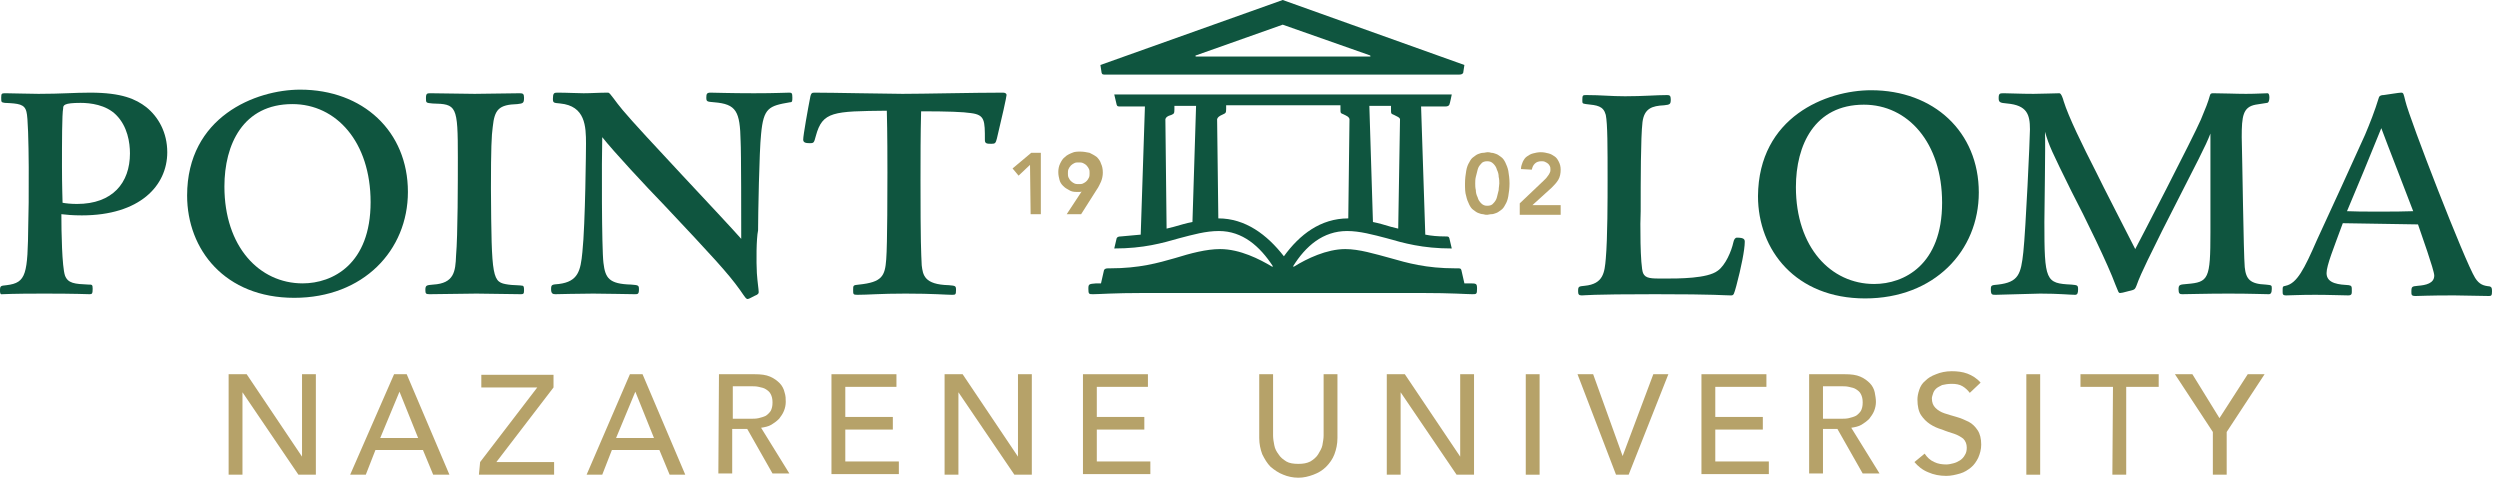
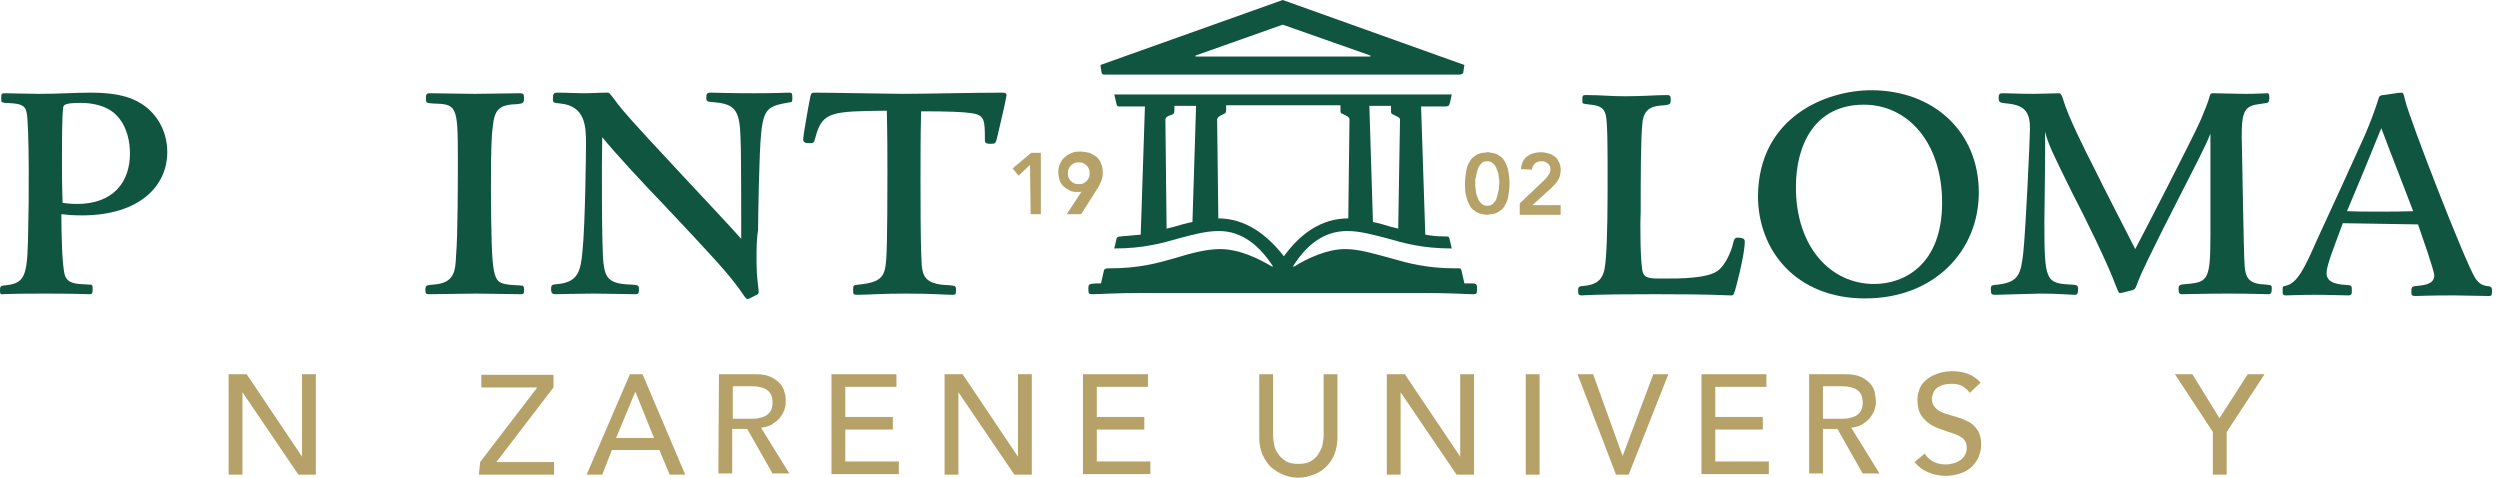
<svg xmlns="http://www.w3.org/2000/svg" width="157" height="30" viewBox="0 0 157 30" fill="none">
  <g clip-path="url(#clip0_5572_1913)">
    <path d="M14.358 23.501H15.491L18.967 28.677V23.501H19.836V29.811H18.741L15.227 24.634V29.811H14.358V23.501Z" fill="#B6A269" />
-     <path d="M24.748 23.501H25.541L28.224 29.811H27.204L26.562 28.262H23.577L22.972 29.811H21.99L24.748 23.501ZM26.259 27.506L25.088 24.597L23.879 27.506H26.259Z" fill="#B6A269" />
    <path d="M30.151 29.018L33.74 24.332H30.227V23.539H34.761V24.332L31.171 29.018H34.798V29.811H30.076L30.151 29.018Z" fill="#B6A269" />
    <path d="M39.559 23.501H40.352L43.035 29.811H42.053L41.41 28.262H38.426L37.821 29.811H36.839L39.559 23.501ZM41.07 27.506L39.899 24.597L38.69 27.506H41.07Z" fill="#B6A269" />
    <path d="M45.151 23.501H47.38C47.796 23.501 48.098 23.539 48.362 23.652C48.627 23.765 48.816 23.917 48.967 24.068C49.118 24.219 49.231 24.446 49.269 24.634C49.345 24.861 49.345 25.05 49.345 25.239C49.345 25.428 49.307 25.617 49.231 25.806C49.156 25.995 49.043 26.146 48.929 26.297C48.778 26.448 48.627 26.561 48.438 26.675C48.249 26.788 48.023 26.826 47.796 26.864L49.572 29.735H48.514L46.927 26.939H45.982V29.735H45.113L45.151 23.501ZM46.02 26.297H47.154C47.305 26.297 47.493 26.297 47.645 26.259C47.796 26.221 47.947 26.184 48.098 26.108C48.211 26.032 48.325 25.919 48.4 25.806C48.476 25.655 48.514 25.503 48.514 25.277C48.514 25.05 48.476 24.899 48.4 24.748C48.325 24.597 48.211 24.521 48.098 24.446C47.985 24.37 47.834 24.332 47.645 24.294C47.493 24.257 47.305 24.257 47.154 24.257H46.02V26.297Z" fill="#B6A269" />
    <path d="M52.216 23.501H56.297V24.294H53.085V26.184H56.07V26.977H53.085V28.98H56.448V29.773H52.216V23.501Z" fill="#B6A269" />
    <path d="M59.32 23.501H60.453L63.929 28.677V23.501H64.798V29.811H63.703L60.189 24.634V29.811H59.32V23.501Z" fill="#B6A269" />
    <path d="M68.01 23.501H72.09V24.294H68.879V26.184H71.864V26.977H68.879V28.98H72.242V29.773H68.01V23.501Z" fill="#B6A269" />
    <path d="M79.949 23.501V27.355C79.949 27.544 79.987 27.77 80.025 27.959C80.063 28.186 80.176 28.375 80.289 28.526C80.403 28.715 80.592 28.866 80.781 28.98C80.969 29.093 81.234 29.131 81.536 29.131C81.838 29.131 82.065 29.093 82.292 28.98C82.481 28.866 82.67 28.715 82.783 28.526C82.896 28.337 83.01 28.148 83.047 27.959C83.085 27.733 83.123 27.544 83.123 27.355V23.501H83.992V27.506C83.992 27.884 83.916 28.224 83.803 28.526C83.69 28.828 83.501 29.093 83.274 29.32C83.047 29.546 82.783 29.698 82.481 29.811C82.178 29.924 81.876 30 81.536 30C81.196 30 80.856 29.924 80.592 29.811C80.289 29.698 80.025 29.509 79.798 29.32C79.571 29.093 79.42 28.828 79.269 28.526C79.156 28.224 79.08 27.884 79.08 27.506V23.501H79.949Z" fill="#B6A269" />
    <path d="M87.09 23.501H88.224L91.7 28.677V23.501H92.569V29.811H91.473L87.959 24.634V29.811H87.09V23.501Z" fill="#B6A269" />
    <path d="M95.818 23.501H96.687V29.811H95.818V23.501Z" fill="#B6A269" />
    <path d="M99.068 23.501H100.05L101.901 28.64L103.828 23.501H104.773L102.279 29.811H101.486L99.068 23.501Z" fill="#B6A269" />
    <path d="M106.851 23.501H110.931V24.294H107.72V26.184H110.705V26.977H107.72V28.98H111.083V29.773H106.851V23.501Z" fill="#B6A269" />
    <path d="M113.614 23.501H115.843C116.259 23.501 116.561 23.539 116.826 23.652C117.09 23.765 117.279 23.917 117.43 24.068C117.581 24.219 117.695 24.446 117.732 24.634C117.77 24.823 117.808 25.05 117.808 25.239C117.808 25.428 117.77 25.617 117.695 25.806C117.619 25.995 117.506 26.146 117.392 26.297C117.241 26.448 117.09 26.561 116.901 26.675C116.712 26.788 116.486 26.826 116.259 26.864L118.035 29.735H116.977L115.39 26.939H114.483V29.735H113.614V23.501ZM114.483 26.297H115.617C115.768 26.297 115.957 26.297 116.108 26.259C116.259 26.221 116.41 26.184 116.561 26.108C116.675 26.032 116.788 25.919 116.863 25.806C116.939 25.655 116.977 25.503 116.977 25.277C116.977 25.05 116.939 24.899 116.863 24.748C116.788 24.597 116.675 24.521 116.561 24.446C116.448 24.37 116.297 24.332 116.108 24.294C115.957 24.257 115.768 24.257 115.617 24.257H114.483V26.297Z" fill="#B6A269" />
    <path d="M120.868 28.488C121.02 28.715 121.208 28.904 121.473 29.017C121.7 29.131 121.964 29.168 122.229 29.168C122.38 29.168 122.531 29.131 122.682 29.093C122.833 29.055 122.984 28.98 123.098 28.904C123.211 28.828 123.324 28.715 123.4 28.564C123.475 28.451 123.513 28.299 123.513 28.11C123.513 27.884 123.438 27.695 123.287 27.544C123.135 27.43 122.947 27.317 122.72 27.241C122.493 27.166 122.229 27.09 121.964 26.977C121.7 26.901 121.435 26.788 121.209 26.637C120.982 26.486 120.793 26.297 120.642 26.07C120.491 25.843 120.415 25.503 120.415 25.088C120.415 24.899 120.453 24.71 120.528 24.483C120.604 24.257 120.717 24.068 120.906 23.916C121.095 23.728 121.284 23.614 121.586 23.501C121.851 23.388 122.191 23.312 122.569 23.312C122.909 23.312 123.249 23.35 123.551 23.463C123.853 23.576 124.156 23.765 124.382 24.03L123.702 24.672C123.589 24.521 123.438 24.37 123.249 24.257C123.06 24.143 122.833 24.105 122.569 24.105C122.342 24.105 122.115 24.143 121.964 24.181C121.813 24.257 121.662 24.332 121.586 24.408C121.473 24.521 121.435 24.597 121.397 24.71C121.36 24.823 121.322 24.937 121.322 25.012C121.322 25.277 121.397 25.466 121.549 25.617C121.7 25.768 121.889 25.881 122.115 25.957C122.342 26.032 122.606 26.108 122.871 26.184C123.135 26.259 123.4 26.372 123.627 26.486C123.853 26.599 124.042 26.788 124.193 27.015C124.345 27.241 124.42 27.544 124.42 27.922C124.42 28.224 124.345 28.488 124.231 28.753C124.118 28.98 123.967 29.206 123.778 29.357C123.589 29.509 123.362 29.66 123.098 29.735C122.833 29.811 122.531 29.886 122.229 29.886C121.813 29.886 121.435 29.811 121.095 29.66C120.717 29.509 120.453 29.282 120.226 29.017L120.868 28.488Z" fill="#B6A269" />
-     <path d="M127.254 23.501H128.123V29.811H127.254V23.501Z" fill="#B6A269" />
-     <path d="M132.695 24.294H130.654V23.501H135.566V24.294H133.526V29.811H132.657L132.695 24.294Z" fill="#B6A269" />
    <path d="M138.967 27.128L136.586 23.501H137.682L139.382 26.259L141.158 23.501H142.216L139.836 27.128V29.811H138.967V27.128Z" fill="#B6A269" />
    <path d="M5.139 13.526C4.572 13.526 4.156 13.488 3.854 13.451C3.854 14.546 3.892 16.738 4.081 17.305C4.269 17.796 4.685 17.834 5.554 17.871C5.781 17.871 5.819 17.871 5.819 18.136C5.819 18.438 5.781 18.476 5.63 18.476C5.479 18.476 4.761 18.438 2.796 18.438C0.642 18.438 0.34 18.476 0.151 18.476C5.74274e-07 18.514 0 18.362 0 18.249C0 17.947 0.038 17.947 0.416 17.909C1.662 17.758 1.738 17.229 1.776 14.055C1.814 13.3 1.851 7.67 1.662 7.027C1.549 6.536 1.171 6.498 0.302 6.461C0.076 6.423 0.076 6.423 0.076 6.121C0.076 5.856 0.113 5.856 0.378 5.856C0.869 5.856 1.738 5.894 2.418 5.894C3.854 5.894 4.647 5.818 5.667 5.818C7.67 5.818 8.539 6.234 9.181 6.725C9.937 7.33 10.504 8.312 10.504 9.559C10.504 11.675 8.766 13.526 5.139 13.526ZM4.836 12.808C7.065 12.808 8.161 11.486 8.161 9.634C8.161 8.954 8.01 7.934 7.292 7.216C6.65 6.574 5.667 6.461 5.063 6.461C4.005 6.461 3.967 6.612 3.967 6.801C3.892 7.179 3.892 8.954 3.892 10.466C3.892 11.637 3.929 12.619 3.929 12.733C4.118 12.771 4.458 12.808 4.836 12.808Z" fill="#0F553F" />
-     <path d="M18.854 5.63C22.783 5.63 25.617 8.237 25.617 12.053C25.617 15.718 22.821 18.703 18.476 18.703C14.131 18.703 11.751 15.68 11.751 12.28C11.751 7.33 16.058 5.63 18.854 5.63ZM19.005 17.796C20.894 17.796 23.274 16.587 23.274 12.695C23.274 8.917 21.121 6.537 18.363 6.537C15.264 6.537 14.093 9.068 14.093 11.713C14.093 15.491 16.285 17.796 19.005 17.796Z" fill="#0F553F" />
    <path d="M31.927 17.872C32.078 17.909 32.72 17.909 32.834 17.947C32.909 17.985 32.909 18.098 32.909 18.249C32.909 18.438 32.871 18.476 32.72 18.476C32.267 18.476 30.302 18.438 29.924 18.438C29.471 18.438 27.393 18.476 26.977 18.476C26.75 18.476 26.713 18.438 26.713 18.212C26.713 17.909 26.788 17.909 27.204 17.872C28.526 17.796 28.602 17.04 28.64 16.058C28.753 14.773 28.753 11.335 28.753 9.899C28.753 6.612 28.677 6.537 27.166 6.499C26.75 6.461 26.75 6.461 26.75 6.159C26.75 5.856 26.826 5.856 27.053 5.856C27.506 5.856 29.433 5.894 29.811 5.894C30.264 5.894 32.229 5.856 32.645 5.856C32.834 5.856 32.909 5.894 32.909 6.121C32.909 6.461 32.871 6.499 32.493 6.537C31.322 6.574 31.058 6.877 30.944 7.972C30.869 8.501 30.831 9.333 30.831 11.826C30.869 17.607 30.907 17.72 31.927 17.872Z" fill="#0F553F" />
    <path d="M47.531 17.153C47.569 17.72 47.645 18.174 47.645 18.325C47.645 18.4 47.645 18.438 47.531 18.514C47.342 18.589 47.04 18.778 46.965 18.778C46.851 18.778 46.813 18.703 46.473 18.211C45.718 17.153 44.735 16.095 41.713 12.884C40.541 11.675 38.539 9.521 37.821 8.614C37.783 10.012 37.783 15.604 37.897 16.511C38.01 17.456 38.237 17.834 39.635 17.871C40.088 17.909 40.126 17.909 40.126 18.174C40.126 18.476 40.05 18.476 39.861 18.476C39.521 18.476 37.972 18.438 37.254 18.438C36.31 18.438 35.101 18.476 34.874 18.476C34.723 18.476 34.609 18.438 34.609 18.174C34.609 17.871 34.647 17.871 35.101 17.834C36.31 17.682 36.461 17.002 36.574 15.831C36.763 14.055 36.801 9.219 36.801 9.03C36.801 7.934 36.763 6.65 35.176 6.498C34.761 6.461 34.723 6.461 34.723 6.196C34.723 5.856 34.798 5.818 34.987 5.818C35.63 5.818 36.234 5.856 36.65 5.856C37.141 5.856 37.594 5.818 38.199 5.818C38.312 5.818 38.652 6.385 39.106 6.914C40.201 8.236 45.491 13.791 46.549 15C46.549 13.942 46.549 9.446 46.511 8.879C46.473 6.99 46.247 6.536 44.849 6.423C44.395 6.385 44.357 6.385 44.357 6.121C44.357 5.894 44.395 5.818 44.622 5.818C44.886 5.818 45.831 5.856 47.342 5.856C48.816 5.856 49.231 5.818 49.572 5.818C49.723 5.818 49.76 5.856 49.76 6.121C49.76 6.347 49.76 6.423 49.609 6.423C48.287 6.65 47.947 6.763 47.796 8.425C47.682 9.446 47.607 13.602 47.607 14.471C47.493 15 47.493 16.436 47.531 17.153Z" fill="#0F553F" />
    <path d="M51.234 8.539C51.121 8.954 51.121 8.992 50.856 8.992C50.592 8.992 50.441 8.954 50.441 8.765C50.441 8.501 50.743 6.801 50.894 6.045C50.932 5.894 50.969 5.818 51.121 5.818C52.254 5.818 55.843 5.894 56.675 5.894C57.959 5.894 61.209 5.818 62.985 5.818C63.098 5.818 63.211 5.856 63.211 5.969C63.211 6.083 62.909 7.443 62.607 8.69C62.531 8.992 62.493 9.03 62.267 9.03C62.002 9.03 61.851 9.03 61.851 8.803C61.851 7.556 61.851 7.216 60.982 7.103C60.491 7.027 59.508 6.99 57.846 6.99C57.808 8.425 57.808 9.899 57.808 11.335C57.808 15.302 57.846 15.831 57.884 16.662C57.959 17.267 58.035 17.871 59.584 17.909C60 17.947 60.038 17.947 60.038 18.211C60.038 18.514 60 18.514 59.773 18.514C59.433 18.514 58.602 18.438 56.864 18.438C55.277 18.438 54.521 18.514 53.841 18.514C53.577 18.514 53.577 18.476 53.577 18.211C53.577 17.909 53.577 17.909 53.954 17.871C55.39 17.72 55.579 17.342 55.655 16.284C55.73 15.377 55.73 11.599 55.73 10.844C55.73 10.39 55.73 8.236 55.692 6.952C52.33 6.99 51.65 6.99 51.234 8.539Z" fill="#0F553F" />
    <path d="M80.554 0L69.106 4.081L69.181 4.572C69.219 4.685 69.257 4.685 69.445 4.685H91.624C91.775 4.685 91.851 4.647 91.889 4.572L91.964 4.081L80.554 0ZM75.113 3.552C75.075 3.552 75.075 3.514 75.075 3.514C75.075 3.514 75.075 3.476 75.113 3.476L80.554 1.549L86.032 3.476L86.07 3.514C86.07 3.552 86.032 3.552 86.032 3.552H75.113Z" fill="#0F553F" />
    <path d="M81.272 16.738H81.196C81.99 15.453 83.085 14.508 84.597 14.508C85.39 14.508 86.221 14.735 87.09 14.962C88.148 15.264 89.32 15.604 91.171 15.604L91.02 14.962C90.982 14.848 90.944 14.848 90.755 14.848C90.302 14.848 89.886 14.811 89.508 14.735L89.244 6.687H90.755C90.906 6.687 90.982 6.65 91.02 6.574C91.058 6.498 91.171 5.932 91.171 5.932H69.975L70.126 6.574C70.163 6.687 70.201 6.687 70.39 6.687H71.901L71.637 14.735C71.259 14.773 70.844 14.811 70.39 14.848C70.239 14.848 70.163 14.886 70.126 14.962L69.975 15.604C71.826 15.604 72.997 15.264 74.055 14.962C74.924 14.735 75.718 14.508 76.549 14.508C78.022 14.508 79.118 15.453 79.949 16.738H79.874C79.118 16.284 77.871 15.642 76.624 15.642C75.755 15.642 74.773 15.906 73.791 16.209C72.733 16.511 71.561 16.851 69.71 16.851C69.672 16.851 69.634 16.851 69.597 16.851C69.445 16.851 69.37 16.889 69.332 16.964L69.143 17.796C69.068 17.796 68.954 17.796 68.841 17.796C68.388 17.833 68.35 17.833 68.35 18.136C68.35 18.476 68.388 18.476 68.652 18.476C69.03 18.476 69.937 18.4 71.826 18.4H89.282C91.171 18.4 92.115 18.476 92.456 18.476C92.72 18.476 92.758 18.476 92.758 18.136C92.758 17.796 92.72 17.796 92.266 17.796C92.191 17.796 92.04 17.796 91.964 17.796L91.775 16.964C91.738 16.851 91.7 16.851 91.511 16.851C91.473 16.851 91.435 16.851 91.397 16.851C89.546 16.851 88.375 16.511 87.317 16.209C86.335 15.944 85.352 15.642 84.483 15.642C83.312 15.642 82.065 16.247 81.272 16.738ZM87.355 6.65V6.876C87.355 7.141 87.355 7.141 87.544 7.216C87.77 7.33 87.884 7.367 87.921 7.481L87.808 14.357C87.657 14.319 87.506 14.282 87.355 14.244C86.977 14.131 86.599 14.017 86.221 13.942L85.995 6.65H87.355ZM73.715 14.244C73.564 14.282 73.413 14.319 73.262 14.357L73.186 7.481C73.224 7.367 73.299 7.292 73.564 7.216C73.715 7.141 73.753 7.141 73.753 6.876V6.65H75.113L74.886 13.942C74.471 14.017 74.131 14.131 73.715 14.244ZM76.511 13.715L76.435 7.481C76.473 7.367 76.549 7.292 76.813 7.178C76.964 7.103 77.002 7.103 77.002 6.838V6.612H84.181V6.838C84.181 7.103 84.181 7.103 84.37 7.178C84.597 7.292 84.71 7.33 84.748 7.481L84.672 13.715C82.934 13.715 81.612 14.735 80.629 16.095C79.571 14.735 78.211 13.715 76.511 13.715Z" fill="#0F553F" />
    <path d="M64.685 10.352L63.967 11.032L63.589 10.579L64.76 9.597H65.365V13.451H64.723L64.685 10.352Z" fill="#B6A269" />
    <path d="M66.99 13.45L67.934 12.015C67.896 12.053 67.859 12.053 67.783 12.053C67.707 12.053 67.632 12.053 67.594 12.053C67.405 12.053 67.254 12.015 67.141 11.939C66.99 11.864 66.876 11.788 66.763 11.675C66.65 11.561 66.574 11.448 66.536 11.297C66.498 11.146 66.461 10.995 66.461 10.806C66.461 10.617 66.498 10.428 66.574 10.277C66.65 10.126 66.725 9.974 66.876 9.861C66.99 9.748 67.141 9.672 67.33 9.597C67.481 9.521 67.67 9.521 67.859 9.521C68.047 9.521 68.236 9.559 68.425 9.597C68.576 9.672 68.728 9.748 68.879 9.861C68.992 9.974 69.106 10.126 69.143 10.277C69.219 10.428 69.257 10.617 69.257 10.843C69.257 11.032 69.219 11.221 69.143 11.41C69.068 11.561 68.992 11.75 68.879 11.901L67.896 13.45H66.99ZM68.425 10.881C68.425 10.768 68.425 10.692 68.388 10.617C68.35 10.541 68.312 10.466 68.236 10.39C68.161 10.314 68.085 10.277 68.01 10.239C67.934 10.201 67.821 10.201 67.745 10.201C67.632 10.201 67.556 10.201 67.481 10.239C67.405 10.277 67.33 10.314 67.254 10.39C67.178 10.466 67.141 10.541 67.103 10.617C67.065 10.692 67.065 10.806 67.065 10.881C67.065 10.957 67.065 11.07 67.103 11.146C67.141 11.221 67.178 11.297 67.254 11.372C67.33 11.448 67.405 11.486 67.481 11.524C67.556 11.561 67.67 11.561 67.745 11.561C67.859 11.561 67.934 11.561 68.01 11.524C68.085 11.486 68.161 11.448 68.236 11.372C68.312 11.297 68.35 11.221 68.388 11.146C68.425 11.07 68.425 10.957 68.425 10.881Z" fill="#B6A269" />
    <path d="M92.002 11.524C92.002 11.222 92.04 10.957 92.078 10.73C92.115 10.504 92.191 10.315 92.267 10.201C92.342 10.05 92.418 9.937 92.531 9.861C92.644 9.786 92.72 9.71 92.833 9.672C92.947 9.635 93.022 9.597 93.136 9.597C93.249 9.597 93.325 9.559 93.4 9.559C93.476 9.559 93.551 9.559 93.665 9.597C93.778 9.597 93.853 9.635 93.967 9.672C94.08 9.71 94.156 9.786 94.269 9.861C94.382 9.937 94.458 10.05 94.534 10.201C94.609 10.352 94.685 10.541 94.722 10.73C94.76 10.957 94.798 11.222 94.798 11.524C94.798 11.826 94.76 12.091 94.722 12.317C94.685 12.544 94.609 12.733 94.534 12.846C94.458 12.997 94.382 13.111 94.269 13.186C94.156 13.262 94.08 13.337 93.967 13.375C93.853 13.413 93.778 13.451 93.665 13.451C93.551 13.451 93.476 13.489 93.4 13.489C93.325 13.489 93.249 13.489 93.136 13.451C93.022 13.451 92.947 13.413 92.833 13.375C92.72 13.337 92.644 13.262 92.531 13.186C92.418 13.111 92.342 12.997 92.267 12.846C92.191 12.695 92.115 12.506 92.078 12.317C92.002 12.091 92.002 11.826 92.002 11.524ZM92.644 11.524C92.644 11.637 92.644 11.788 92.682 11.939C92.682 12.091 92.72 12.242 92.796 12.393C92.833 12.544 92.909 12.657 93.022 12.771C93.136 12.884 93.249 12.922 93.4 12.922C93.551 12.922 93.702 12.884 93.778 12.771C93.891 12.657 93.967 12.544 94.005 12.393C94.042 12.242 94.08 12.091 94.118 11.939C94.118 11.788 94.156 11.637 94.156 11.524C94.156 11.411 94.156 11.259 94.118 11.108C94.118 10.957 94.08 10.806 94.005 10.655C93.967 10.504 93.891 10.39 93.778 10.277C93.665 10.164 93.551 10.126 93.4 10.126C93.249 10.126 93.098 10.164 93.022 10.277C92.909 10.39 92.833 10.504 92.796 10.655C92.758 10.806 92.72 10.957 92.682 11.108C92.644 11.259 92.644 11.411 92.644 11.524Z" fill="#B6A269" />
    <path d="M95.44 12.771L96.952 11.335C96.989 11.297 97.027 11.259 97.103 11.184C97.141 11.146 97.178 11.07 97.216 11.033C97.254 10.995 97.292 10.919 97.329 10.844C97.367 10.768 97.367 10.73 97.367 10.655C97.367 10.579 97.367 10.504 97.329 10.428C97.292 10.352 97.254 10.315 97.216 10.277C97.178 10.239 97.103 10.201 97.027 10.164C96.952 10.126 96.876 10.126 96.8 10.126C96.649 10.126 96.498 10.164 96.385 10.277C96.272 10.39 96.234 10.504 96.196 10.655L95.516 10.617C95.516 10.428 95.591 10.277 95.629 10.164C95.705 10.012 95.78 9.899 95.894 9.824C96.007 9.748 96.12 9.672 96.272 9.635C96.423 9.597 96.574 9.559 96.763 9.559C96.952 9.559 97.103 9.597 97.254 9.635C97.405 9.672 97.518 9.748 97.632 9.824C97.745 9.899 97.821 10.012 97.896 10.164C97.972 10.315 98.01 10.466 98.01 10.655C98.01 10.882 97.972 11.108 97.858 11.297C97.745 11.486 97.594 11.637 97.443 11.788L96.234 12.884H98.01V13.489H95.44V12.771Z" fill="#B6A269" />
    <path d="M103.186 17.154C103.337 17.494 103.677 17.494 104.47 17.494C105.453 17.494 107.229 17.494 107.871 17.003C108.362 16.662 108.74 15.756 108.853 15.227C108.891 15.038 108.967 14.924 109.08 14.924C109.533 14.924 109.571 15.038 109.571 15.189C109.571 15.68 109.345 16.814 109.042 17.947C108.891 18.476 108.891 18.552 108.702 18.552C108.249 18.552 107.833 18.476 103.942 18.476C99.823 18.476 99.521 18.552 99.332 18.552C99.143 18.552 99.105 18.476 99.105 18.287C99.105 17.985 99.143 17.985 99.521 17.947C100.692 17.834 100.768 17.116 100.843 16.247C100.957 14.962 100.957 12.431 100.957 11.335C100.957 9.257 100.957 7.783 100.843 7.217C100.692 6.65 100.314 6.612 99.597 6.536C99.37 6.499 99.37 6.499 99.37 6.272C99.37 5.97 99.407 5.97 99.634 5.97C100.541 5.97 101.146 6.045 102.052 6.045C103.224 6.045 104.017 5.97 104.697 5.97C104.848 5.97 104.924 6.008 104.924 6.234C104.924 6.536 104.886 6.574 104.508 6.612C103.753 6.65 103.261 6.801 103.148 7.67C103.035 8.652 103.035 11.335 103.035 13.262C102.997 13.866 102.997 16.7 103.186 17.154Z" fill="#0F553F" />
    <path d="M117.506 5.667C121.435 5.667 124.269 8.275 124.269 12.091C124.269 15.756 121.473 18.741 117.128 18.741C112.783 18.741 110.402 15.718 110.402 12.317C110.44 7.33 114.71 5.667 117.506 5.667ZM117.695 17.834C119.584 17.834 121.964 16.625 121.964 12.733C121.964 8.955 119.81 6.574 117.052 6.574C113.954 6.574 112.783 9.106 112.783 11.751C112.783 15.529 114.974 17.834 117.695 17.834Z" fill="#0F553F" />
    <path d="M147.128 14.017C146.561 15.566 146.108 16.662 146.108 17.153C146.108 17.834 146.939 17.871 147.506 17.909C147.694 17.947 147.694 17.985 147.694 18.287C147.694 18.438 147.694 18.551 147.468 18.551C147.166 18.551 146.259 18.514 145.39 18.514C144.37 18.514 143.841 18.551 143.576 18.551C143.349 18.551 143.349 18.476 143.349 18.287C143.349 17.985 143.349 17.985 143.538 17.947C144.256 17.796 144.71 16.889 145.503 15.075C145.994 14.017 148.11 9.408 148.526 8.463C148.828 7.745 149.13 6.99 149.395 6.121C149.433 6.007 149.546 5.969 149.697 5.969C149.999 5.932 150.642 5.818 150.793 5.818C150.944 5.818 150.944 5.894 151.057 6.347C151.322 7.481 154.798 16.436 155.44 17.456C155.705 17.871 155.969 17.947 156.347 17.985C156.46 18.022 156.498 18.06 156.498 18.287C156.498 18.551 156.46 18.589 156.309 18.589C155.969 18.589 154.42 18.551 154.118 18.551C152.455 18.551 151.964 18.589 151.7 18.589C151.435 18.589 151.435 18.514 151.435 18.325C151.435 17.985 151.473 17.985 151.851 17.947C152.342 17.909 152.871 17.796 152.871 17.305C152.871 16.965 152.04 14.66 151.851 14.093L147.128 14.017ZM147.392 13.262C147.959 13.3 150.717 13.3 151.548 13.262C151.284 12.544 149.848 8.879 149.546 8.048C148.828 9.823 148.035 11.75 147.392 13.262Z" fill="#0F553F" />
    <path d="M125.025 18.174C125.025 17.909 125.062 17.909 125.478 17.872C126.763 17.72 126.914 17.229 127.065 15.831C127.216 14.433 127.481 8.652 127.481 8.123C127.481 7.179 127.292 6.612 126.045 6.499C125.591 6.461 125.516 6.423 125.516 6.159C125.516 5.856 125.591 5.856 125.856 5.856C126.234 5.856 126.838 5.894 127.707 5.894C128.236 5.894 129.03 5.856 129.332 5.856C129.445 5.856 129.559 6.197 129.596 6.348C129.899 7.33 130.768 9.106 131.637 10.806C132.014 11.6 133.753 14.962 134.093 15.642C134.281 15.302 137.758 8.577 138.211 7.519C138.513 6.801 138.664 6.423 138.778 6.008C138.815 5.856 138.891 5.856 139.004 5.856C139.647 5.856 140.365 5.894 141.045 5.894C141.763 5.894 142.14 5.856 142.405 5.856C142.48 5.856 142.518 5.97 142.518 6.121C142.518 6.272 142.48 6.461 142.367 6.461L141.649 6.574C140.856 6.725 140.78 7.292 140.78 8.615C140.818 9.899 140.894 15.907 140.969 16.776C141.045 17.532 141.309 17.834 142.292 17.872C142.669 17.909 142.669 17.909 142.669 18.136C142.669 18.401 142.594 18.476 142.48 18.476C142.065 18.476 141.46 18.438 139.949 18.438C138.513 18.438 137.455 18.476 137.04 18.476C136.889 18.476 136.813 18.438 136.813 18.174C136.813 17.872 136.889 17.872 137.342 17.834C138.702 17.72 138.815 17.532 138.815 14.584V8.388C138.475 9.257 138.173 9.786 135.793 14.471C135.226 15.642 134.47 17.078 134.168 17.947C134.093 18.136 134.055 18.174 133.941 18.212C133.753 18.249 133.299 18.401 133.148 18.401C133.035 18.401 133.035 18.325 132.846 17.872C132.392 16.625 130.957 13.678 130.088 12.015C128.841 9.484 128.69 9.181 128.425 8.275C128.463 9.181 128.387 13.111 128.387 13.942C128.387 17.645 128.463 17.796 130.088 17.872C130.465 17.909 130.503 17.909 130.503 18.174C130.503 18.401 130.465 18.514 130.314 18.514C130.012 18.514 129.294 18.438 128.123 18.438C127.669 18.438 125.742 18.514 125.327 18.514C125.1 18.514 125.025 18.514 125.025 18.174Z" fill="#0F553F" />
  </g>
  <defs>
    <clipPath id="clip0_5572_1913">
      <rect width="156.498" height="30" fill="white" />
    </clipPath>
  </defs>
</svg>